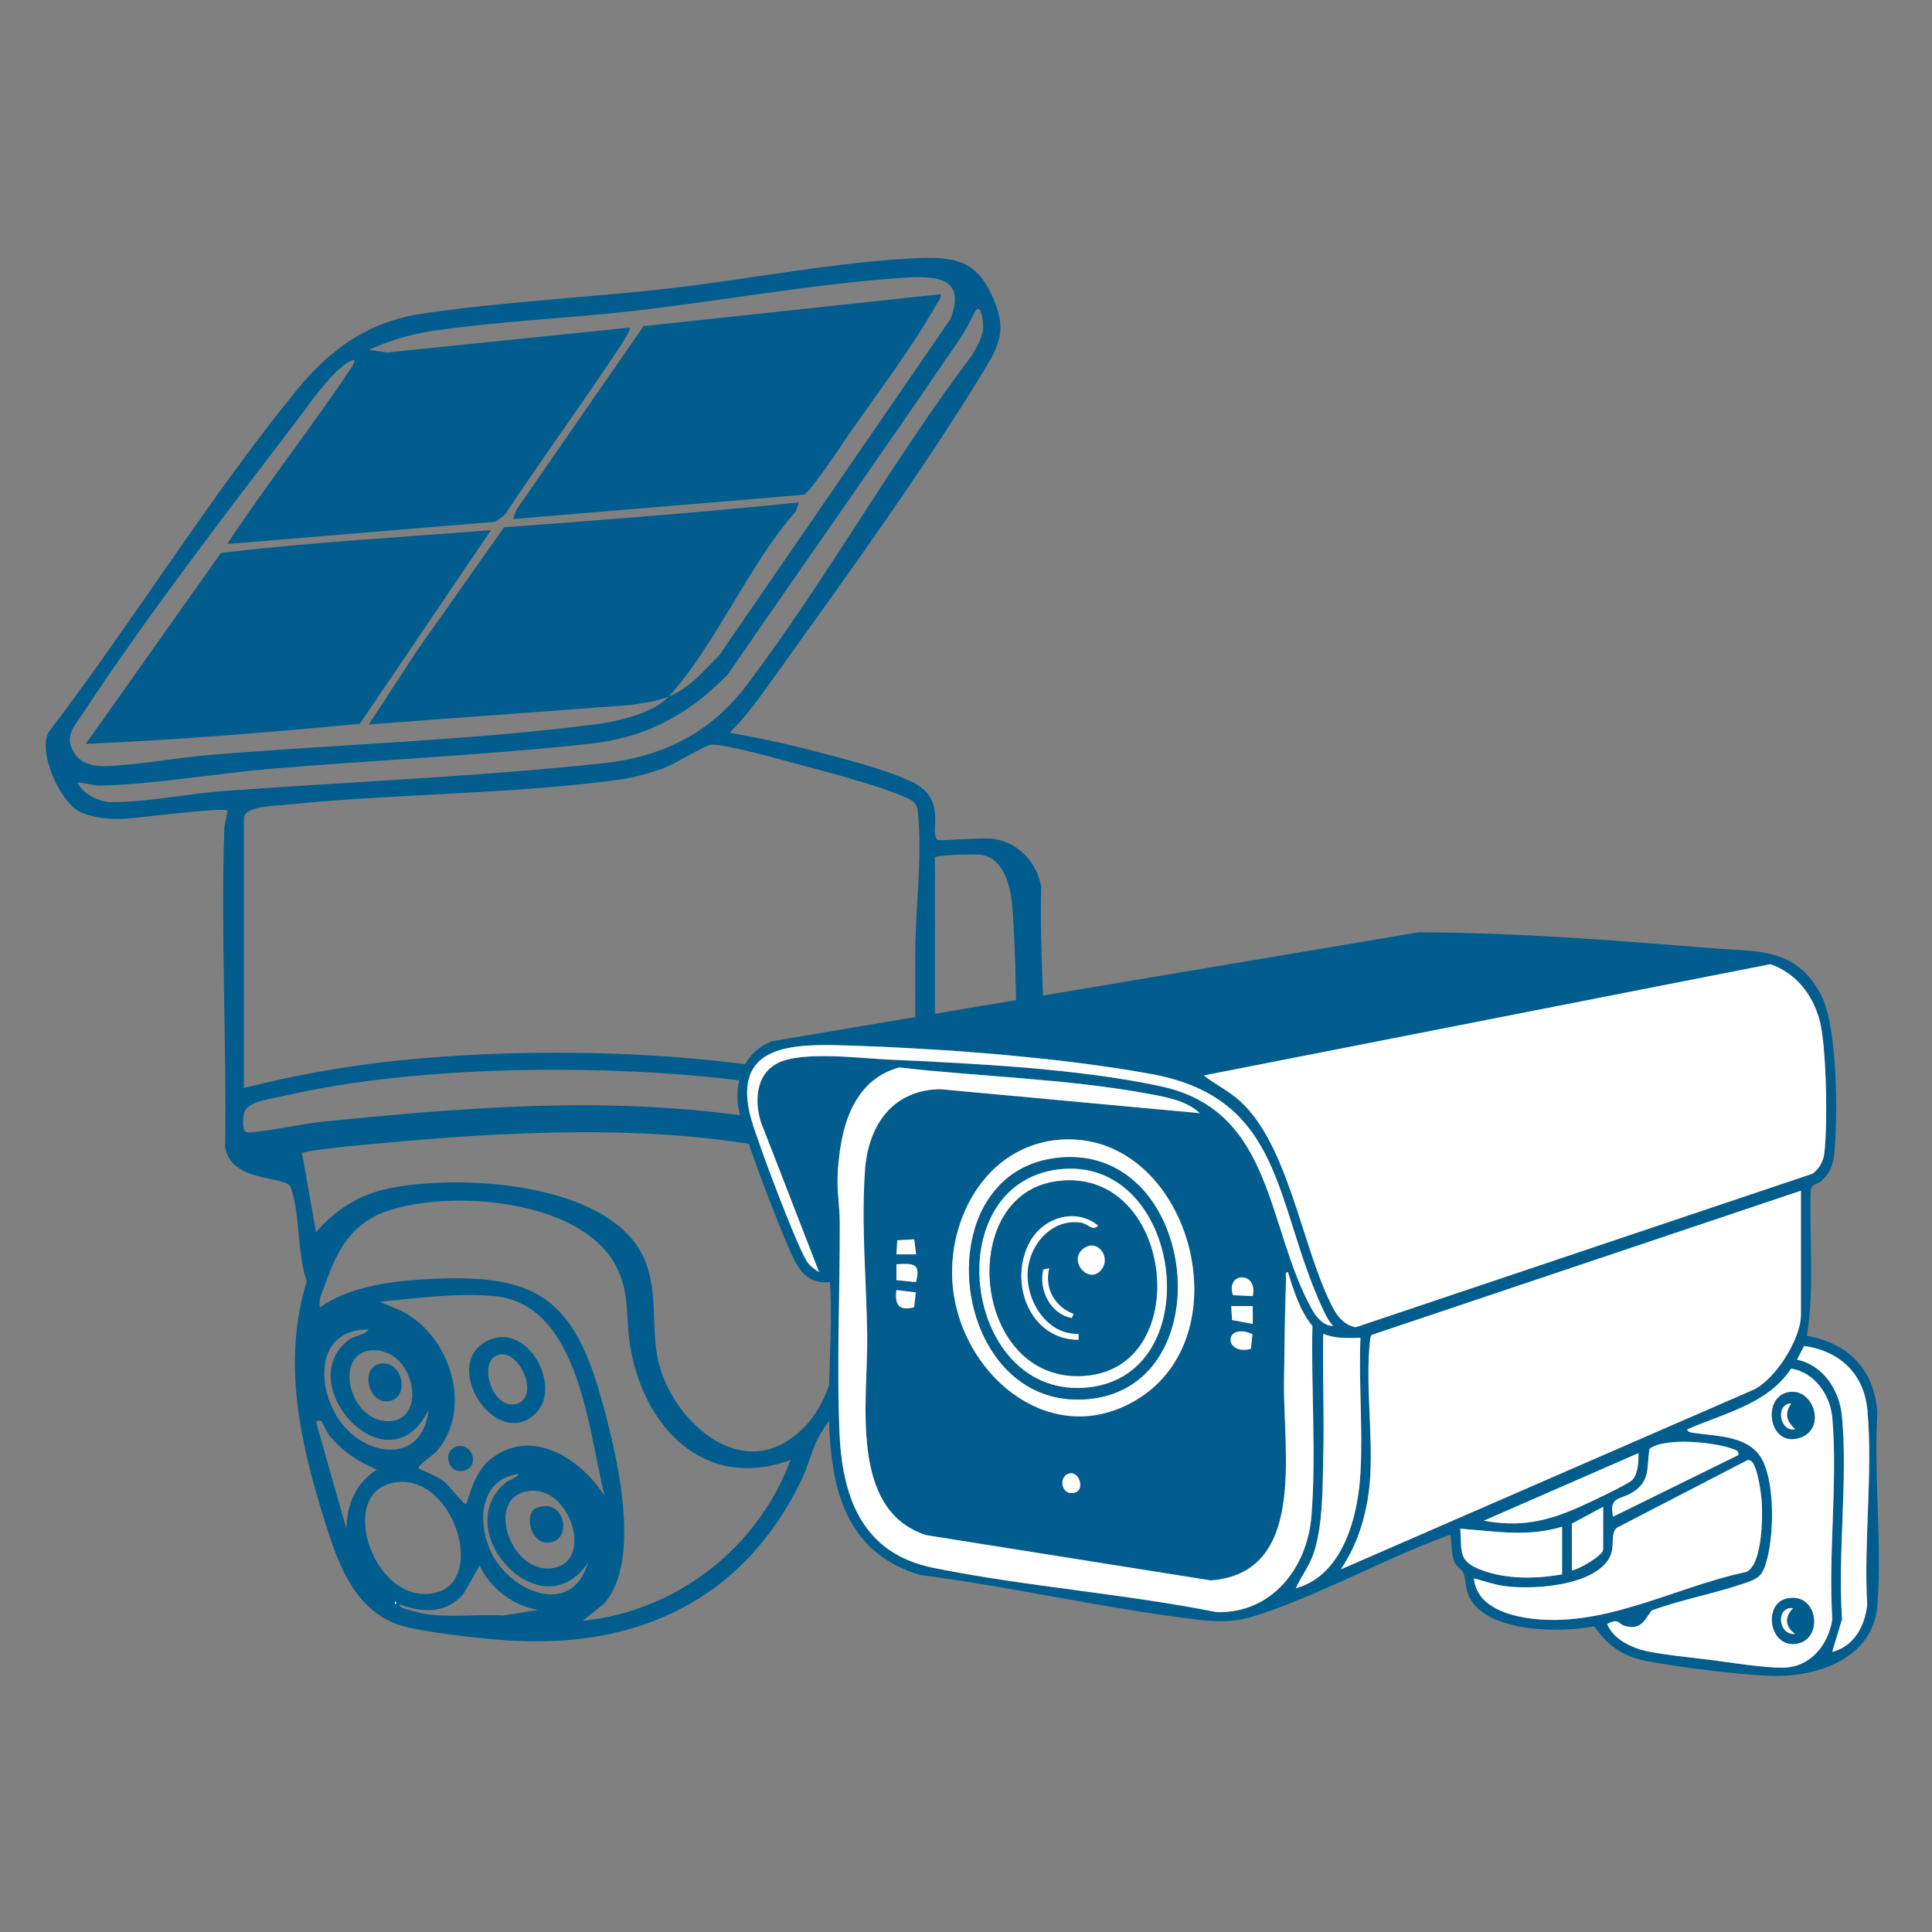
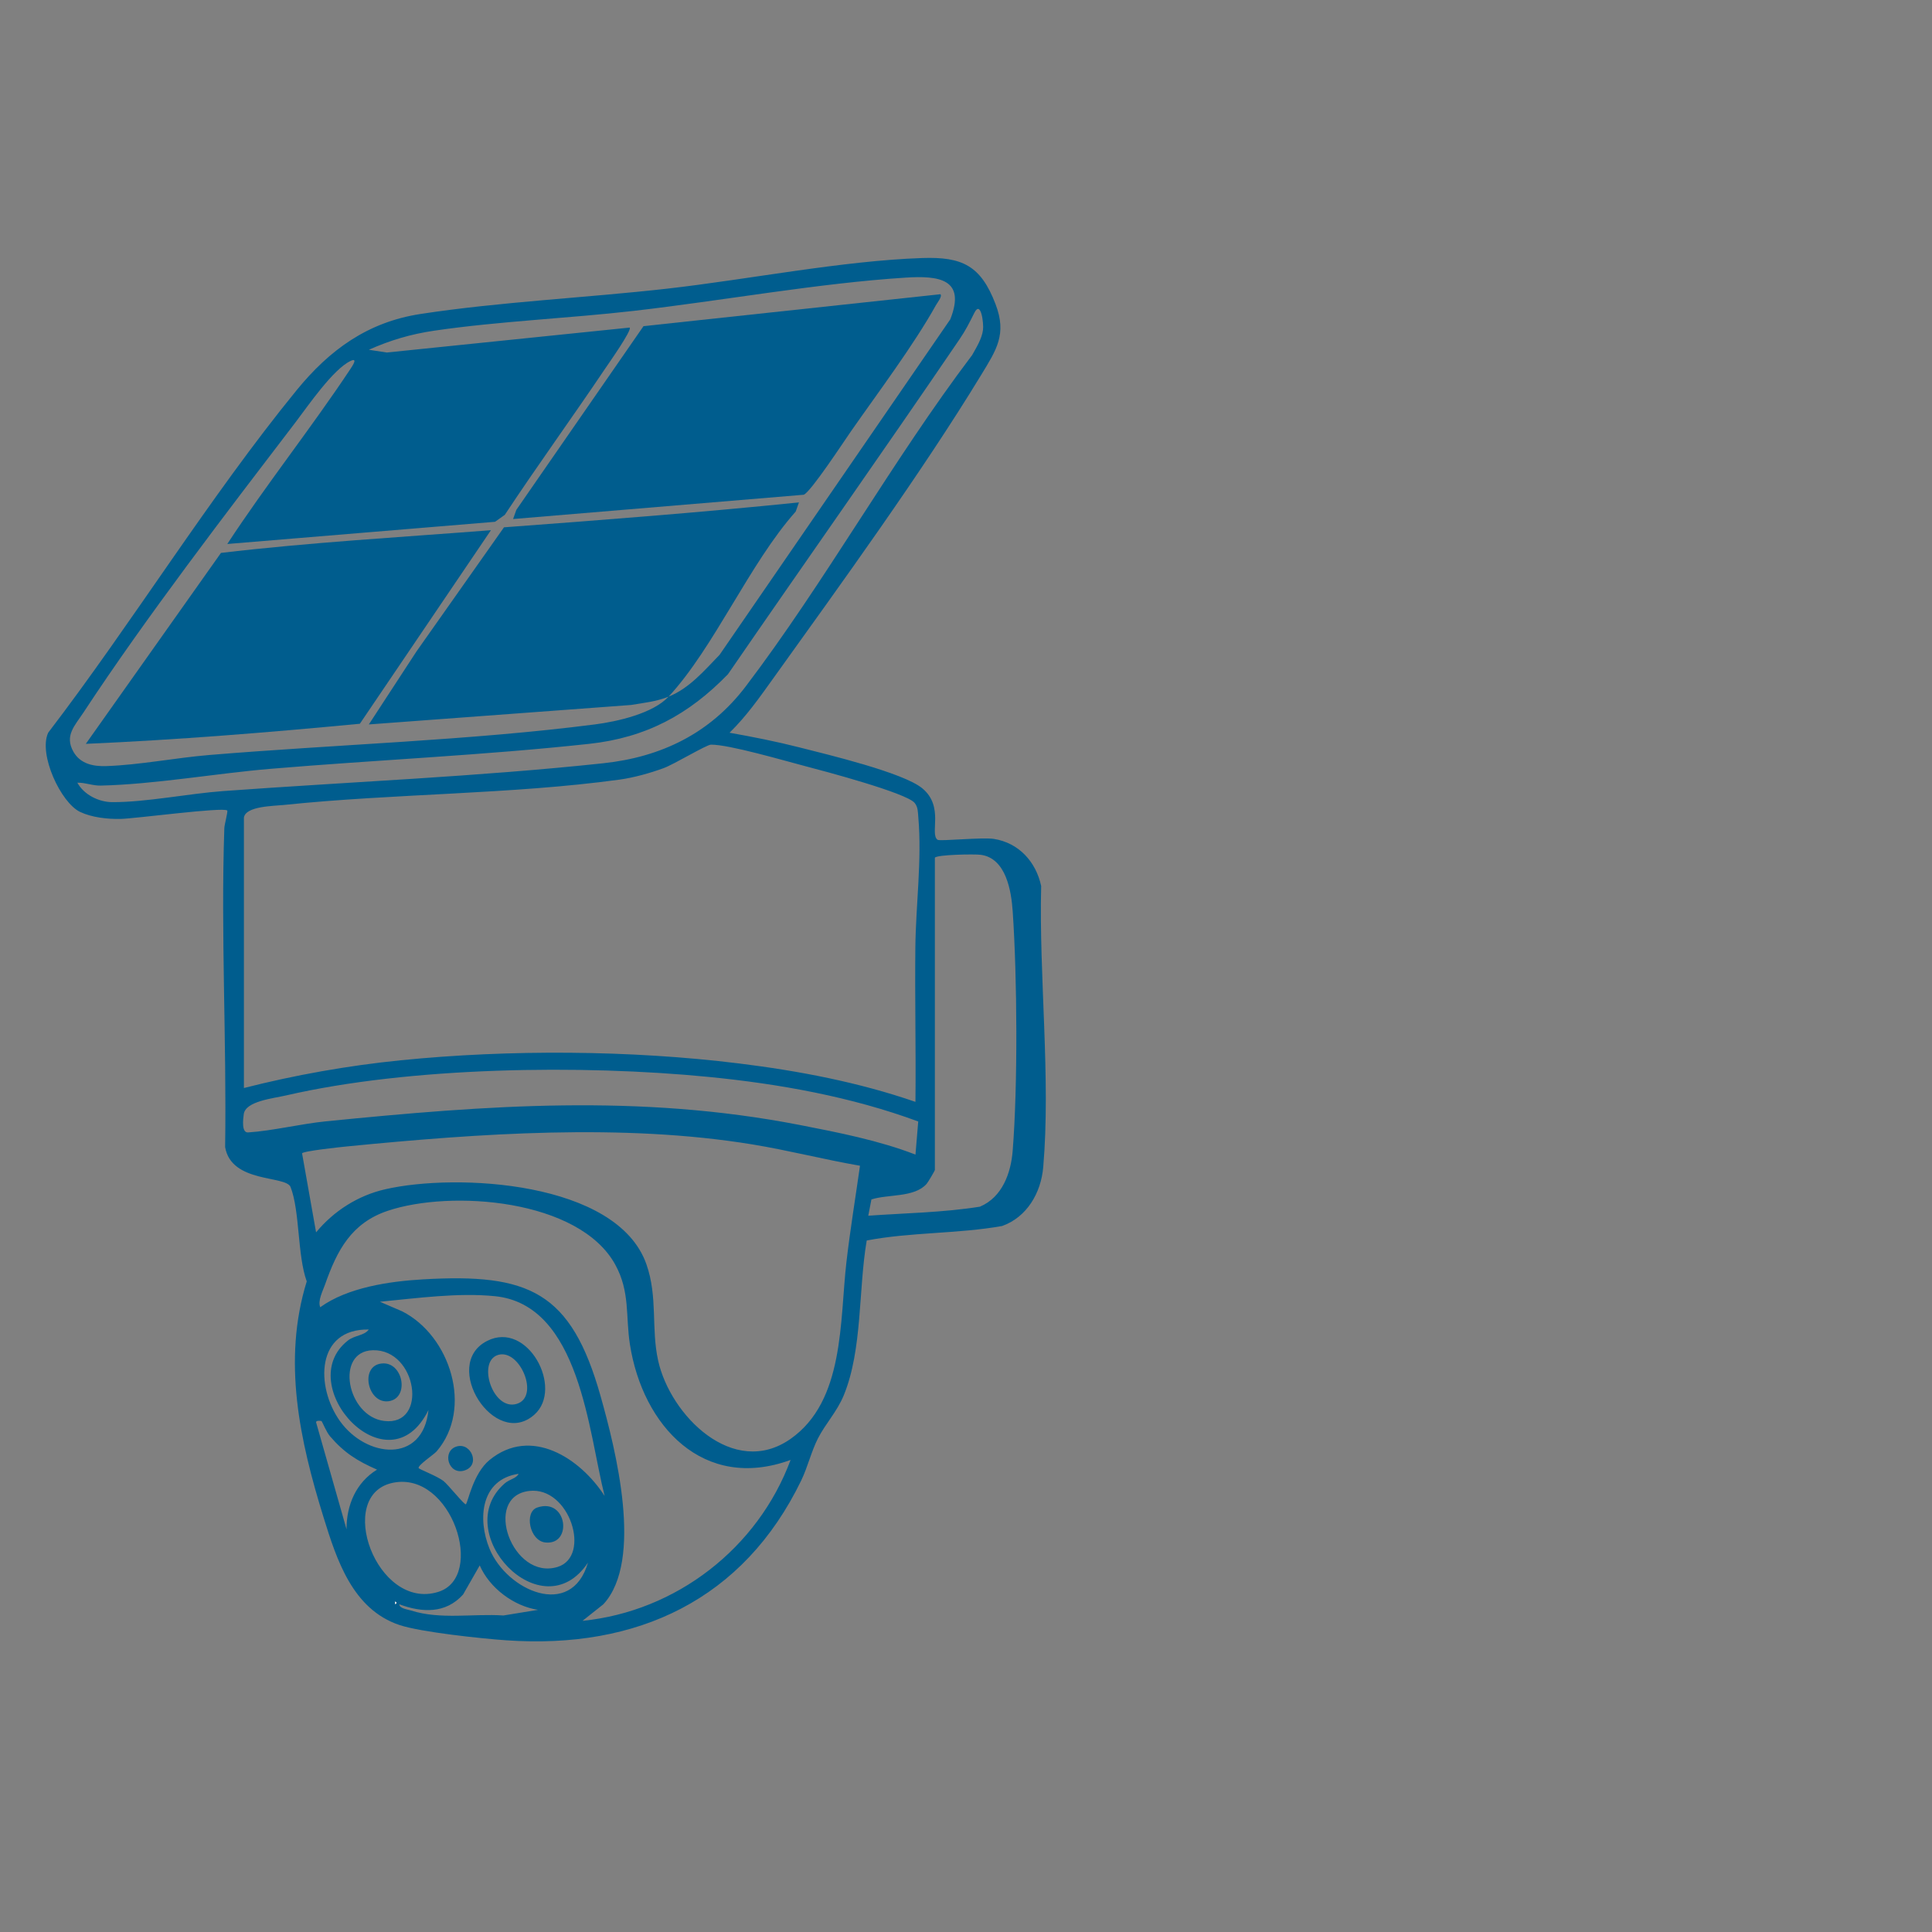
<svg xmlns="http://www.w3.org/2000/svg" fill="none" viewBox="0 0 65 65" height="65" width="65">
  <rect x="0" y="0" width="65" height="65" fill="#808080" stroke="none" />
  <path fill="#005D8E" d="M24.545 24.652C25.334 24.792 26.122 24.948 26.899 25.146C27.826 25.382 30.392 25.992 31.031 26.523C31.776 27.141 31.267 28.055 31.544 28.254C31.621 28.309 33.045 28.163 33.438 28.224C34.279 28.357 34.854 28.995 35.029 29.808C34.951 32.831 35.356 36.279 35.098 39.271C35.023 40.133 34.551 40.95 33.714 41.248C32.221 41.513 30.64 41.452 29.16 41.735C28.877 43.377 29.021 45.4 28.389 46.94C28.159 47.5 27.767 47.903 27.515 48.401C27.297 48.831 27.171 49.364 26.958 49.805C25.013 53.824 21.438 55.495 17.029 55.186C16.202 55.128 14.157 54.913 13.437 54.671C11.862 54.143 11.33 52.481 10.888 51.057C10.084 48.466 9.495 45.778 10.32 43.111C10.001 42.23 10.092 40.747 9.776 39.937C9.62 39.539 7.779 39.816 7.574 38.59C7.627 35.025 7.427 31.434 7.547 27.87C7.551 27.733 7.676 27.298 7.644 27.268C7.512 27.145 4.535 27.543 4.054 27.552C3.618 27.561 3.092 27.504 2.695 27.316C2.05 27.011 1.285 25.378 1.621 24.651C4.465 20.934 7.035 16.736 9.982 13.125C11.087 11.772 12.367 10.837 14.144 10.564C16.818 10.154 19.73 10.019 22.442 9.712C25.174 9.403 28.336 8.772 31.029 8.681C32.376 8.635 33 8.936 33.496 10.238C33.88 11.248 33.525 11.769 33.007 12.62C31.005 15.909 28.288 19.653 26.021 22.815C25.556 23.464 25.118 24.09 24.545 24.652ZM22.49 23.439C23.193 23.159 23.7 22.555 24.21 22.03L31.971 10.744C32.511 9.377 31.574 9.271 30.475 9.34C27.552 9.524 24.278 10.12 21.323 10.459C19.126 10.711 16.781 10.807 14.613 11.125C13.827 11.24 13.13 11.446 12.409 11.768L13.014 11.86L21.184 11.021C21.274 11.1 20.468 12.241 20.365 12.394C19.254 14.047 18.081 15.66 16.983 17.322L16.655 17.555L7.647 18.302C8.961 16.295 10.465 14.409 11.792 12.41C11.868 12.294 12.042 12.031 11.803 12.14C11.21 12.412 10.362 13.658 9.945 14.204C7.616 17.251 4.898 20.789 2.81 23.969C2.517 24.415 2.16 24.75 2.474 25.298C2.708 25.704 3.146 25.79 3.583 25.774C4.688 25.737 5.925 25.493 7.041 25.401C11.286 25.048 15.825 24.911 20.017 24.372C20.775 24.274 21.97 24.003 22.492 23.439C22.066 23.608 21.681 23.642 21.232 23.718L12.409 24.373L14.013 21.916L16.956 17.741C20.267 17.496 23.582 17.24 26.88 16.903L26.77 17.212C25.216 18.956 24.027 21.784 22.493 23.439H22.49ZM2.603 26.334C2.823 26.735 3.32 26.984 3.771 26.987C4.902 26.994 6.341 26.7 7.506 26.615C11.753 26.305 16.065 26.131 20.296 25.679C22.255 25.47 23.894 24.667 25.088 23.095C27.763 19.572 30.021 15.492 32.707 11.946C32.852 11.685 33.033 11.4 33.072 11.098C33.101 10.88 33.002 10.083 32.781 10.525C32.608 10.869 32.499 11.096 32.277 11.422C29.711 15.195 27.077 18.925 24.491 22.684C23.168 24.046 21.734 24.817 19.83 25.025C16.277 25.412 12.663 25.566 9.094 25.867C7.275 26.02 5.186 26.39 3.393 26.43C3.11 26.436 2.879 26.328 2.604 26.333L2.603 26.334ZM8.206 27.501V36.605C9.93 36.166 11.707 35.851 13.482 35.672C17.128 35.305 21.218 35.328 24.858 35.778C26.867 36.026 28.887 36.41 30.799 37.071C30.819 35.344 30.777 33.613 30.796 31.885C30.811 30.451 31.02 28.942 30.896 27.496C30.881 27.325 30.888 27.155 30.772 27.013C30.498 26.677 27.709 25.937 27.105 25.78C26.397 25.596 24.532 25.047 23.919 25.053C23.769 25.054 22.68 25.714 22.327 25.843C21.869 26.011 21.329 26.162 20.846 26.229C17.218 26.727 13.24 26.697 9.561 27.081C9.202 27.119 8.274 27.119 8.207 27.501H8.206ZM31.453 28.855V39.36C31.453 39.387 31.224 39.774 31.175 39.83C30.761 40.298 29.881 40.171 29.318 40.354L29.212 40.901C30.462 40.813 31.738 40.794 32.969 40.597C33.721 40.279 34.012 39.467 34.071 38.711C34.245 36.51 34.223 32.888 34.072 30.673C34.025 29.969 33.846 28.875 32.998 28.759C32.786 28.73 31.52 28.753 31.453 28.856V28.855ZM30.892 37.731C28.654 36.903 26.223 36.466 23.844 36.232C19.573 35.812 13.8 35.891 9.623 36.855C9.194 36.955 8.257 37.046 8.201 37.486C8.179 37.652 8.12 38.114 8.346 38.099C9.161 38.047 10.123 37.81 10.962 37.726C16.399 37.184 21.498 36.799 26.898 37.847C28.195 38.099 29.575 38.37 30.8 38.845L30.893 37.73L30.892 37.731ZM28.933 39.22C27.722 39.011 26.521 38.7 25.308 38.502C20.949 37.788 16.107 38.135 11.707 38.567C11.503 38.586 10.175 38.727 10.163 38.804L10.634 41.461C11.23 40.742 12.04 40.222 12.963 40.011C15.36 39.461 20.762 39.737 21.747 42.532C22.137 43.643 21.901 44.691 22.143 45.778C22.553 47.624 24.676 49.752 26.593 48.413C28.421 47.136 28.248 44.433 28.478 42.455C28.603 41.375 28.781 40.297 28.933 39.222V39.22ZM26.598 49.118C23.669 50.19 21.623 47.976 21.193 45.233C21.044 44.278 21.203 43.466 20.701 42.55C19.488 40.336 15.165 40.021 13.04 40.738C11.823 41.149 11.342 42.062 10.938 43.211C10.861 43.431 10.683 43.764 10.774 43.98C11.696 43.314 13.102 43.108 14.226 43.043C17.793 42.835 19.212 43.446 20.205 46.968C20.713 48.766 21.66 52.496 20.3 53.974L19.598 54.531C22.754 54.213 25.497 52.084 26.599 49.117L26.598 49.118ZM20.342 50.331C19.798 48.188 19.512 43.897 16.654 43.609C15.41 43.484 14.02 43.677 12.781 43.796L13.53 44.118C15.148 44.938 15.93 47.392 14.688 48.832C14.602 48.932 14.027 49.315 14.087 49.396C14.115 49.434 14.711 49.665 14.919 49.825C15.076 49.947 15.63 50.644 15.673 50.61C15.742 50.558 15.912 49.577 16.471 49.119C17.866 47.977 19.523 49.06 20.342 50.33V50.331ZM12.407 44.73C10.634 44.698 10.61 46.644 11.433 47.805C12.317 49.051 14.23 49.258 14.415 47.439C13.063 50.182 9.806 46.592 11.704 45.101C11.937 44.919 12.252 44.941 12.406 44.731L12.407 44.73ZM12.545 45.427C11.257 45.46 11.671 47.657 12.929 47.807C14.414 47.985 14.036 45.389 12.545 45.427ZM10.818 47.811C10.808 47.802 10.622 47.778 10.635 47.855L11.659 51.452C11.655 50.633 11.981 49.876 12.685 49.444C12.014 49.149 11.583 48.879 11.103 48.322C10.984 48.184 10.84 47.83 10.819 47.811H10.818ZM17.448 49.585C16.176 49.77 16.058 51.097 16.469 52.105C17.042 53.509 19.224 54.498 19.782 52.572C18.23 54.904 15.105 51.539 16.98 49.908C17.147 49.763 17.371 49.743 17.448 49.585ZM13.222 49.886C11.253 50.287 12.671 54.206 14.746 53.557C16.357 53.054 15.191 49.484 13.222 49.886ZM17.8 50.162C16.218 50.354 17.238 53.189 18.761 52.717C19.907 52.362 19.164 49.996 17.8 50.162ZM18.101 54.161C17.287 54.04 16.47 53.426 16.14 52.667L15.58 53.646C14.991 54.298 14.201 54.259 13.434 53.974C13.434 54.115 13.716 54.149 13.829 54.184C14.82 54.498 15.91 54.283 16.939 54.351L18.101 54.161ZM13.294 53.88V53.973C13.354 53.942 13.354 53.911 13.294 53.88Z" />
  <path fill="white" d="M13.293 53.88C13.354 53.911 13.354 53.942 13.293 53.973V53.88Z" />
  <path fill="#005D8E" d="M31.639 9.899C31.711 9.969 31.531 10.19 31.491 10.263C30.745 11.605 29.535 13.214 28.635 14.503C28.383 14.865 27.287 16.539 27.042 16.645L17.262 17.462L17.372 17.153L21.65 10.973L31.638 9.899H31.639Z" />
  <path fill="#005D8E" d="M16.517 17.838L12.107 24.35C9.041 24.642 5.964 24.892 2.887 25.026L7.434 18.602C10.439 18.247 13.492 18.073 16.518 17.838H16.517Z" />
  <path fill="#005D8E" d="M17.979 47.594C16.647 48.778 14.821 45.915 16.386 45.115C17.751 44.416 18.974 46.71 17.979 47.594ZM16.767 45.582C16.038 45.786 16.573 47.469 17.38 47.233C18.173 47.002 17.495 45.378 16.767 45.582Z" />
  <path fill="#005D8E" d="M15.368 48.664C15.859 48.521 16.184 49.317 15.608 49.478C15.08 49.625 14.858 48.812 15.368 48.664Z" />
  <path fill="#005D8E" d="M18.072 50.72C19.085 50.371 19.276 51.992 18.349 51.895C17.815 51.839 17.63 50.873 18.072 50.72Z" />
  <path fill="#005D8E" d="M12.84 45.873C13.562 45.796 13.791 47.033 13.085 47.141C12.37 47.25 12.087 45.952 12.84 45.873Z" />
  <g clip-path="url(#clip0_1155_2821)">
    <path fill="#005D8E" d="M60.79 44.941C62.18 45.192 63.05 46.058 63.162 47.516C63.035 49.625 63.324 51.921 63.162 54.007C63.018 55.864 61.01 56.467 59.439 56.378C58.282 56.313 56.581 56.104 55.44 55.891C54.599 55.734 54.139 55.404 53.632 54.714C52.513 54.944 49.983 54.929 49.423 53.707C49.291 53.42 49.318 53.107 49.227 52.903C49.172 52.778 48.982 52.72 48.91 52.489C48.834 52.245 48.837 51.891 48.801 51.63C46.841 52.335 44.969 53.363 43.022 54.088C41.978 54.477 41.484 54.629 40.347 54.497C37.24 54.135 34.077 53.387 30.963 52.99C26.745 51.742 28.183 46.477 27.922 43.137C27.162 43.205 26.867 42.732 26.593 42.113C26.203 41.24 24.902 37.946 24.826 37.151C24.737 36.222 25.083 35.383 25.965 35.032L47.715 31.368C51.01 31.375 54.31 31.637 57.594 31.902C59.108 32.023 60.42 31.865 61.262 33.462C61.83 34.539 61.834 37.57 61.71 38.824C61.675 39.185 61.553 39.488 61.283 39.727C61.156 39.839 60.943 39.84 60.92 40.028C60.864 41.663 61.053 43.328 60.791 44.941L60.79 44.941ZM40.502 36.183C40.886 36.485 41.316 36.689 41.688 37.017C43.368 38.5 43.802 41.993 44.837 43.985C45.003 44.303 45.245 44.594 45.615 44.654L60.982 39.488C61.199 39.331 61.34 39.087 61.375 38.818C61.496 37.917 61.452 35.158 61.216 34.31C60.98 33.462 60.419 32.74 59.565 32.441L40.502 36.183ZM44.849 44.608C44.684 44.423 44.592 44.227 44.489 44.004C42.871 40.496 43.215 36.953 38.737 36.134C35.645 35.569 31.704 35.277 28.549 35.176C26.726 35.117 24.543 35.083 25.284 37.688C25.48 38.375 26.869 42.12 27.195 42.503C27.3 42.627 27.425 42.715 27.56 42.802L25.698 38.004C25.363 37.257 25.355 36.185 26.164 35.769C26.972 35.354 28.935 35.603 29.865 35.647C32.737 35.78 36.263 35.945 39.055 36.548C42.884 37.375 42.59 41.29 44.154 44.078C44.289 44.32 44.55 44.621 44.849 44.609V44.608ZM40.37 37.452C39.904 37.018 39.214 36.905 38.614 36.795C35.862 36.291 33.034 36.23 30.259 35.914C28.644 36.339 28.245 38.063 28.181 39.557C28.159 40.089 28.25 40.604 28.253 41.095C28.265 43.447 28.141 45.924 28.247 48.256C28.348 50.468 29.069 52.276 31.398 52.748C34.54 53.384 37.784 53.61 40.931 54.238C42.781 54.287 43.981 52.767 44.123 50.994C44.286 48.968 44.106 46.654 44.155 44.611C43.741 44.112 43.523 43.422 43.333 42.803C43.219 42.786 43.271 42.955 43.268 43.035C43.225 44.182 43.215 45.37 43.2 46.511C43.169 48.84 43.966 52.928 40.736 53.171L31.164 51.648C28.528 50.796 29.208 47.095 29.176 44.906C29.149 43.09 28.973 41.175 29.105 39.355C29.215 37.834 30.051 36.664 31.643 36.645L40.37 37.451L40.37 37.452ZM35.68 38.341C33.134 38.518 31.723 41.171 32.089 43.554C32.531 46.429 35.436 48.738 38.198 47.117C41.938 44.923 39.987 38.043 35.68 38.341ZM60.591 40.061L46.164 44.907C46.098 44.959 46.105 45.032 46.097 45.106C45.936 46.485 46.188 48.225 46.103 49.66C46.038 50.772 45.735 51.879 45.112 52.8L58.988 46.759C59.732 46.415 60.591 45.045 60.591 44.24V40.061H60.591ZM30.82 42.202L30.758 41.695L30.189 41.729L30.16 42.202H30.82ZM30.817 43.135C30.992 42.492 30.717 42.505 30.16 42.535V43.07L30.817 43.135ZM42.149 43.606C42.34 42.76 41.217 42.782 41.486 43.576L42.149 43.606ZM30.812 43.479L30.16 43.405C30.094 43.9 30.255 44.117 30.758 43.978L30.812 43.48V43.479ZM42.149 43.94H41.423L41.452 44.413L42.149 44.542V43.94ZM42.139 44.886C41.164 44.465 41.166 45.618 42.087 45.382L42.139 44.886ZM45.771 45.01C45.333 45.017 44.933 45.045 44.52 44.876C44.493 46.201 44.554 47.532 44.522 48.858C44.496 49.915 44.527 51.338 44.175 52.318C44.032 52.716 43.765 53.052 43.598 53.436C45.197 52.992 45.693 51.015 45.774 49.527C45.854 48.039 45.708 46.495 45.771 45.01V45.01ZM61.645 55.576C62.377 55.39 62.738 54.717 62.822 53.997C62.697 51.89 63.017 49.529 62.829 47.452C62.717 46.211 61.89 45.451 60.699 45.285L60.459 45.745C61.341 45.931 61.891 46.766 61.973 47.652C62.173 49.816 61.823 52.279 61.976 54.475L61.644 55.576L61.645 55.576ZM54.07 54.641C54.295 55.165 54.904 55.449 55.438 55.558C56.056 55.685 56.832 55.757 57.471 55.835C58.188 55.925 59.348 56.121 60.024 56.105C60.918 56.082 61.524 55.321 61.646 54.473C61.505 52.29 61.831 49.871 61.648 47.716C61.581 46.937 61.057 46.173 60.259 46.044C59.478 47.239 57.995 47.55 56.772 48.087C56.753 48.173 56.894 48.194 56.952 48.203C57.798 48.332 58.915 48.283 59.332 49.198C59.706 50.019 59.681 51.639 59.44 52.501C59.301 52.997 59.194 53.092 58.731 53.253C57.714 53.606 56.585 53.81 55.565 54.185C55.303 54.555 55.183 54.855 54.643 54.694C54.446 54.634 54.472 54.422 54.07 54.641V54.641ZM58.483 48.955C58.508 48.811 58.419 48.796 58.317 48.756C57.726 48.522 56.013 48.342 55.494 48.748C55.396 49.375 55.533 49.82 54.936 50.203C54.502 50.481 54.134 50.322 54.268 51.029L58.483 48.955H58.483ZM55.123 48.889L49.92 51.162C51.142 51.385 52.024 51.191 53.126 50.706C53.412 50.58 54.786 49.935 54.922 49.787C55.115 49.576 55.13 49.16 55.123 48.889V48.889ZM49.591 53.102C49.664 53.986 50.608 54.315 51.344 54.432C53.887 54.835 56.325 53.396 58.762 52.884C59.288 52.626 59.307 51.061 59.273 50.529C59.254 50.236 59.131 49.319 58.913 49.15L58.809 49.117L54.401 51.399C54.139 51.618 54.386 52.082 54.097 52.496C53.489 53.37 51.568 53.489 50.619 53.362C50.269 53.315 49.93 53.193 49.591 53.103L49.591 53.102ZM36.005 49.567C35.618 49.622 35.664 50.293 36.117 50.229C36.528 50.17 36.327 49.523 36.005 49.567ZM52.884 52.835C53.11 52.812 53.938 52.329 53.938 52.132V50.695L52.884 51.263V52.835ZM52.555 51.363C51.417 51.719 50.288 51.519 49.13 51.43C49.188 52.21 49.044 52.522 49.837 52.82C50.691 53.141 51.673 53.122 52.555 52.968V51.363Z" />
    <path fill="white" d="M40.5 36.182L59.564 32.44C60.418 32.739 60.974 33.443 61.214 34.309C61.455 35.175 61.494 37.916 61.374 38.817C61.337 39.086 61.197 39.331 60.98 39.487L45.614 44.653C45.244 44.593 45.001 44.302 44.836 43.984C43.8 41.992 43.366 38.499 41.687 37.016C41.315 36.688 40.884 36.484 40.5 36.182Z" />
    <path fill="white" d="M60.589 40.06V44.24C60.589 45.045 59.73 46.414 58.986 46.759L45.109 52.8C45.733 51.879 46.035 50.772 46.101 49.66C46.185 48.224 45.934 46.484 46.094 45.106C46.103 45.032 46.096 44.959 46.162 44.907L60.588 40.06H60.589Z" />
    <path fill="white" d="M40.37 37.451L31.643 36.645C30.051 36.664 29.215 37.834 29.104 39.355C28.973 41.175 29.149 43.09 29.176 44.906C29.208 47.095 28.528 50.796 31.163 51.649L40.735 53.171C43.966 52.928 43.169 48.84 43.199 46.511C43.215 45.37 43.225 44.182 43.268 43.036C43.271 42.955 43.218 42.787 43.333 42.803C43.523 43.421 43.741 44.113 44.155 44.611C44.107 46.654 44.286 48.968 44.123 50.994C43.981 52.767 42.781 54.287 40.931 54.238C37.784 53.61 34.54 53.384 31.398 52.748C29.069 52.276 28.348 50.468 28.247 48.256C28.141 45.923 28.264 43.447 28.253 41.095C28.25 40.604 28.159 40.089 28.181 39.557C28.244 38.063 28.644 36.339 30.258 35.914C33.034 36.23 35.862 36.29 38.614 36.795C39.214 36.905 39.904 37.019 40.369 37.452L40.37 37.451Z" />
    <path fill="white" d="M54.07 54.641C54.471 54.422 54.446 54.634 54.643 54.694C55.183 54.856 55.303 54.556 55.565 54.185C56.585 53.81 57.714 53.607 58.731 53.254C59.193 53.093 59.301 52.998 59.44 52.502C59.681 51.64 59.706 50.02 59.332 49.198C58.915 48.283 57.798 48.333 56.952 48.204C56.894 48.195 56.753 48.174 56.772 48.087C57.995 47.55 59.478 47.239 60.259 46.045C61.058 46.173 61.582 46.937 61.648 47.716C61.831 49.872 61.505 52.29 61.646 54.474C61.524 55.321 60.918 56.083 60.024 56.105C59.348 56.122 58.188 55.925 57.471 55.836C56.832 55.757 56.056 55.685 55.438 55.559C54.904 55.448 54.295 55.166 54.07 54.642V54.641ZM60.245 46.829C59.218 46.927 59.511 48.799 60.618 48.347C61.423 48.018 61.015 46.757 60.245 46.829ZM60.111 53.784C59.299 53.972 59.527 55.479 60.476 55.294C61.358 55.123 61.16 53.543 60.111 53.784Z" />
    <path fill="white" d="M49.59 53.102C49.929 53.191 50.268 53.314 50.618 53.361C51.567 53.488 53.489 53.369 54.096 52.495C54.385 52.08 54.138 51.617 54.4 51.398L58.808 49.116L58.912 49.149C59.129 49.318 59.253 50.235 59.272 50.527C59.307 51.059 59.287 52.625 58.761 52.883C56.324 53.395 53.886 54.835 51.344 54.43C50.607 54.313 49.664 53.985 49.59 53.101L49.59 53.102Z" />
    <path fill="white" d="M35.68 38.342C39.987 38.043 41.937 44.924 38.197 47.118C35.436 48.738 32.53 46.43 32.089 43.554C31.723 41.172 33.134 38.517 35.68 38.342ZM35.679 38.945C31.067 39.334 31.897 47.311 36.449 47.082C41.188 46.844 40.365 38.55 35.679 38.945Z" />
    <path fill="white" d="M44.848 44.608C44.549 44.62 44.289 44.32 44.153 44.077C42.59 41.289 42.884 37.374 39.054 36.547C36.262 35.944 32.736 35.779 29.864 35.646C28.934 35.603 26.975 35.351 26.163 35.768C25.352 36.185 25.362 37.256 25.698 38.004L27.558 42.802C27.424 42.715 27.299 42.626 27.194 42.503C26.868 42.12 25.478 38.376 25.283 37.688C24.543 35.084 26.726 35.118 28.549 35.176C31.703 35.277 35.645 35.569 38.736 36.135C43.214 36.954 42.87 40.496 44.488 44.005C44.591 44.227 44.684 44.423 44.848 44.608V44.608Z" />
    <path fill="white" d="M45.771 45.009C45.708 46.495 45.853 48.048 45.773 49.526C45.694 51.004 45.197 52.991 43.598 53.435C43.764 53.051 44.032 52.715 44.175 52.316C44.527 51.337 44.497 49.914 44.522 48.856C44.554 47.531 44.492 46.2 44.519 44.875C44.933 45.043 45.332 45.016 45.771 45.008V45.009Z" />
    <path fill="white" d="M61.642 55.575L61.974 54.475C61.821 52.279 62.171 49.816 61.971 47.652C61.889 46.766 61.339 45.929 60.457 45.744L60.698 45.284C61.889 45.45 62.715 46.21 62.827 47.452C63.015 49.528 62.696 51.89 62.82 53.996C62.736 54.717 62.375 55.389 61.643 55.576L61.642 55.575Z" />
    <path fill="white" d="M52.554 51.363V52.968C51.672 53.122 50.69 53.141 49.836 52.82C49.043 52.522 49.188 52.21 49.129 51.43C50.287 51.519 51.416 51.719 52.554 51.363Z" />
    <path fill="white" d="M55.123 48.889C55.13 49.16 55.115 49.576 54.921 49.787C54.785 49.936 53.411 50.58 53.126 50.706C52.024 51.191 51.141 51.385 49.92 51.162L55.123 48.889V48.889Z" />
-     <path fill="white" d="M58.483 48.954L54.268 51.028C54.134 50.321 54.502 50.48 54.936 50.202C55.533 49.819 55.396 49.374 55.494 48.747C56.013 48.341 57.726 48.521 58.317 48.755C58.419 48.795 58.507 48.81 58.483 48.954H58.483Z" />
    <path fill="white" d="M52.883 52.834V51.263L53.937 50.694V52.132C53.937 52.329 53.108 52.812 52.883 52.834Z" />
    <path fill="white" d="M42.147 43.94L42.147 44.542L41.451 44.412L41.422 43.94H42.147Z" />
-     <path fill="white" d="M42.137 44.885L42.085 45.381C41.164 45.618 41.163 44.464 42.137 44.885Z" />
    <path fill="white" d="M42.146 43.606L41.483 43.575C41.214 42.782 42.338 42.76 42.146 43.606Z" />
    <path fill="white" d="M30.816 43.135L30.16 43.069V42.534C30.716 42.504 30.992 42.492 30.816 43.135Z" />
    <path fill="white" d="M30.81 43.48L30.756 43.978C30.254 44.118 30.092 43.901 30.159 43.405L30.81 43.48V43.48Z" />
    <path fill="white" d="M30.82 42.201H30.16L30.189 41.729L30.758 41.695L30.82 42.201Z" />
    <path fill="white" d="M36.004 49.567C36.324 49.521 36.525 50.169 36.116 50.228C35.663 50.293 35.617 49.622 36.004 49.567Z" />
    <path fill="#005D8E" d="M60.242 46.83C61.012 46.757 61.421 48.018 60.615 48.348C59.508 48.8 59.216 46.928 60.242 46.83ZM60.259 47.218C59.725 47.22 59.859 48.189 60.391 48.087C60.105 47.803 60.021 47.581 60.259 47.218Z" />
    <path fill="#005D8E" d="M60.109 53.784C61.158 53.542 61.356 55.122 60.475 55.294C59.526 55.479 59.298 53.971 60.109 53.784ZM60.326 54.105C59.73 54.042 59.817 55.023 60.392 54.974C60.059 54.727 60.022 54.408 60.326 54.105Z" />
    <path fill="#005D8E" d="M35.678 38.943C40.365 38.548 41.186 46.843 36.448 47.081C31.895 47.31 31.065 39.332 35.678 38.943ZM35.612 39.343C31.49 39.842 32.405 47.155 36.64 46.674C40.721 46.21 39.777 38.839 35.612 39.343Z" />
    <path fill="white" d="M60.262 47.217C60.024 47.58 60.108 47.801 60.394 48.085C59.862 48.187 59.728 47.218 60.262 47.217Z" />
    <path fill="white" d="M60.328 54.105C60.024 54.408 60.061 54.726 60.394 54.973C59.819 55.023 59.732 54.041 60.328 54.105Z" />
-     <path fill="white" d="M35.611 39.343C39.776 38.838 40.72 46.21 36.639 46.674C32.404 47.156 31.489 39.843 35.611 39.343ZM35.543 39.743C32.079 40.224 32.742 46.74 36.639 46.273C40.216 45.843 39.419 39.206 35.543 39.743Z" />
-     <path fill="#005D8E" d="M35.545 39.743C39.42 39.205 40.217 45.844 36.641 46.272C32.744 46.739 32.08 40.223 35.545 39.743ZM36.286 44.875C35.2 44.916 34.478 43.716 34.58 42.708C34.672 41.799 35.441 40.983 36.38 41.134C36.587 41.167 36.785 41.441 36.943 41.23C36.186 40.619 35.1 40.959 34.651 41.778C33.907 43.135 34.648 45.075 36.285 45.075V44.875H36.286ZM37.056 42.716C37.403 42.278 36.875 41.637 36.419 42.035C35.963 42.432 36.644 43.234 37.056 42.716ZM35.297 42.669L35.099 42.713C34.938 43.395 35.338 44.206 36.054 44.34L36.122 44.206C35.481 43.962 35.133 43.345 35.297 42.668L35.297 42.669Z" />
    <path fill="white" d="M36.285 44.876V45.077C34.648 45.077 33.907 43.137 34.651 41.779C35.099 40.96 36.186 40.62 36.942 41.231C36.785 41.442 36.587 41.169 36.38 41.135C35.44 40.984 34.672 41.8 34.58 42.709C34.477 43.717 35.2 44.918 36.285 44.876Z" />
    <path fill="white" d="M37.055 42.716C36.644 43.234 35.945 42.449 36.418 42.036C36.892 41.622 37.402 42.279 37.055 42.716Z" />
    <path fill="white" d="M35.298 42.67C35.134 43.347 35.482 43.964 36.123 44.208L36.055 44.342C35.339 44.208 34.939 43.397 35.1 42.715L35.298 42.671L35.298 42.67Z" />
  </g>
  <defs>
    <clipPath id="clip0_1155_2821">
-       <rect transform="translate(24.812 31.368)" fill="white" height="25.018" width="38.4" />
-     </clipPath>
+       </clipPath>
  </defs>
</svg>